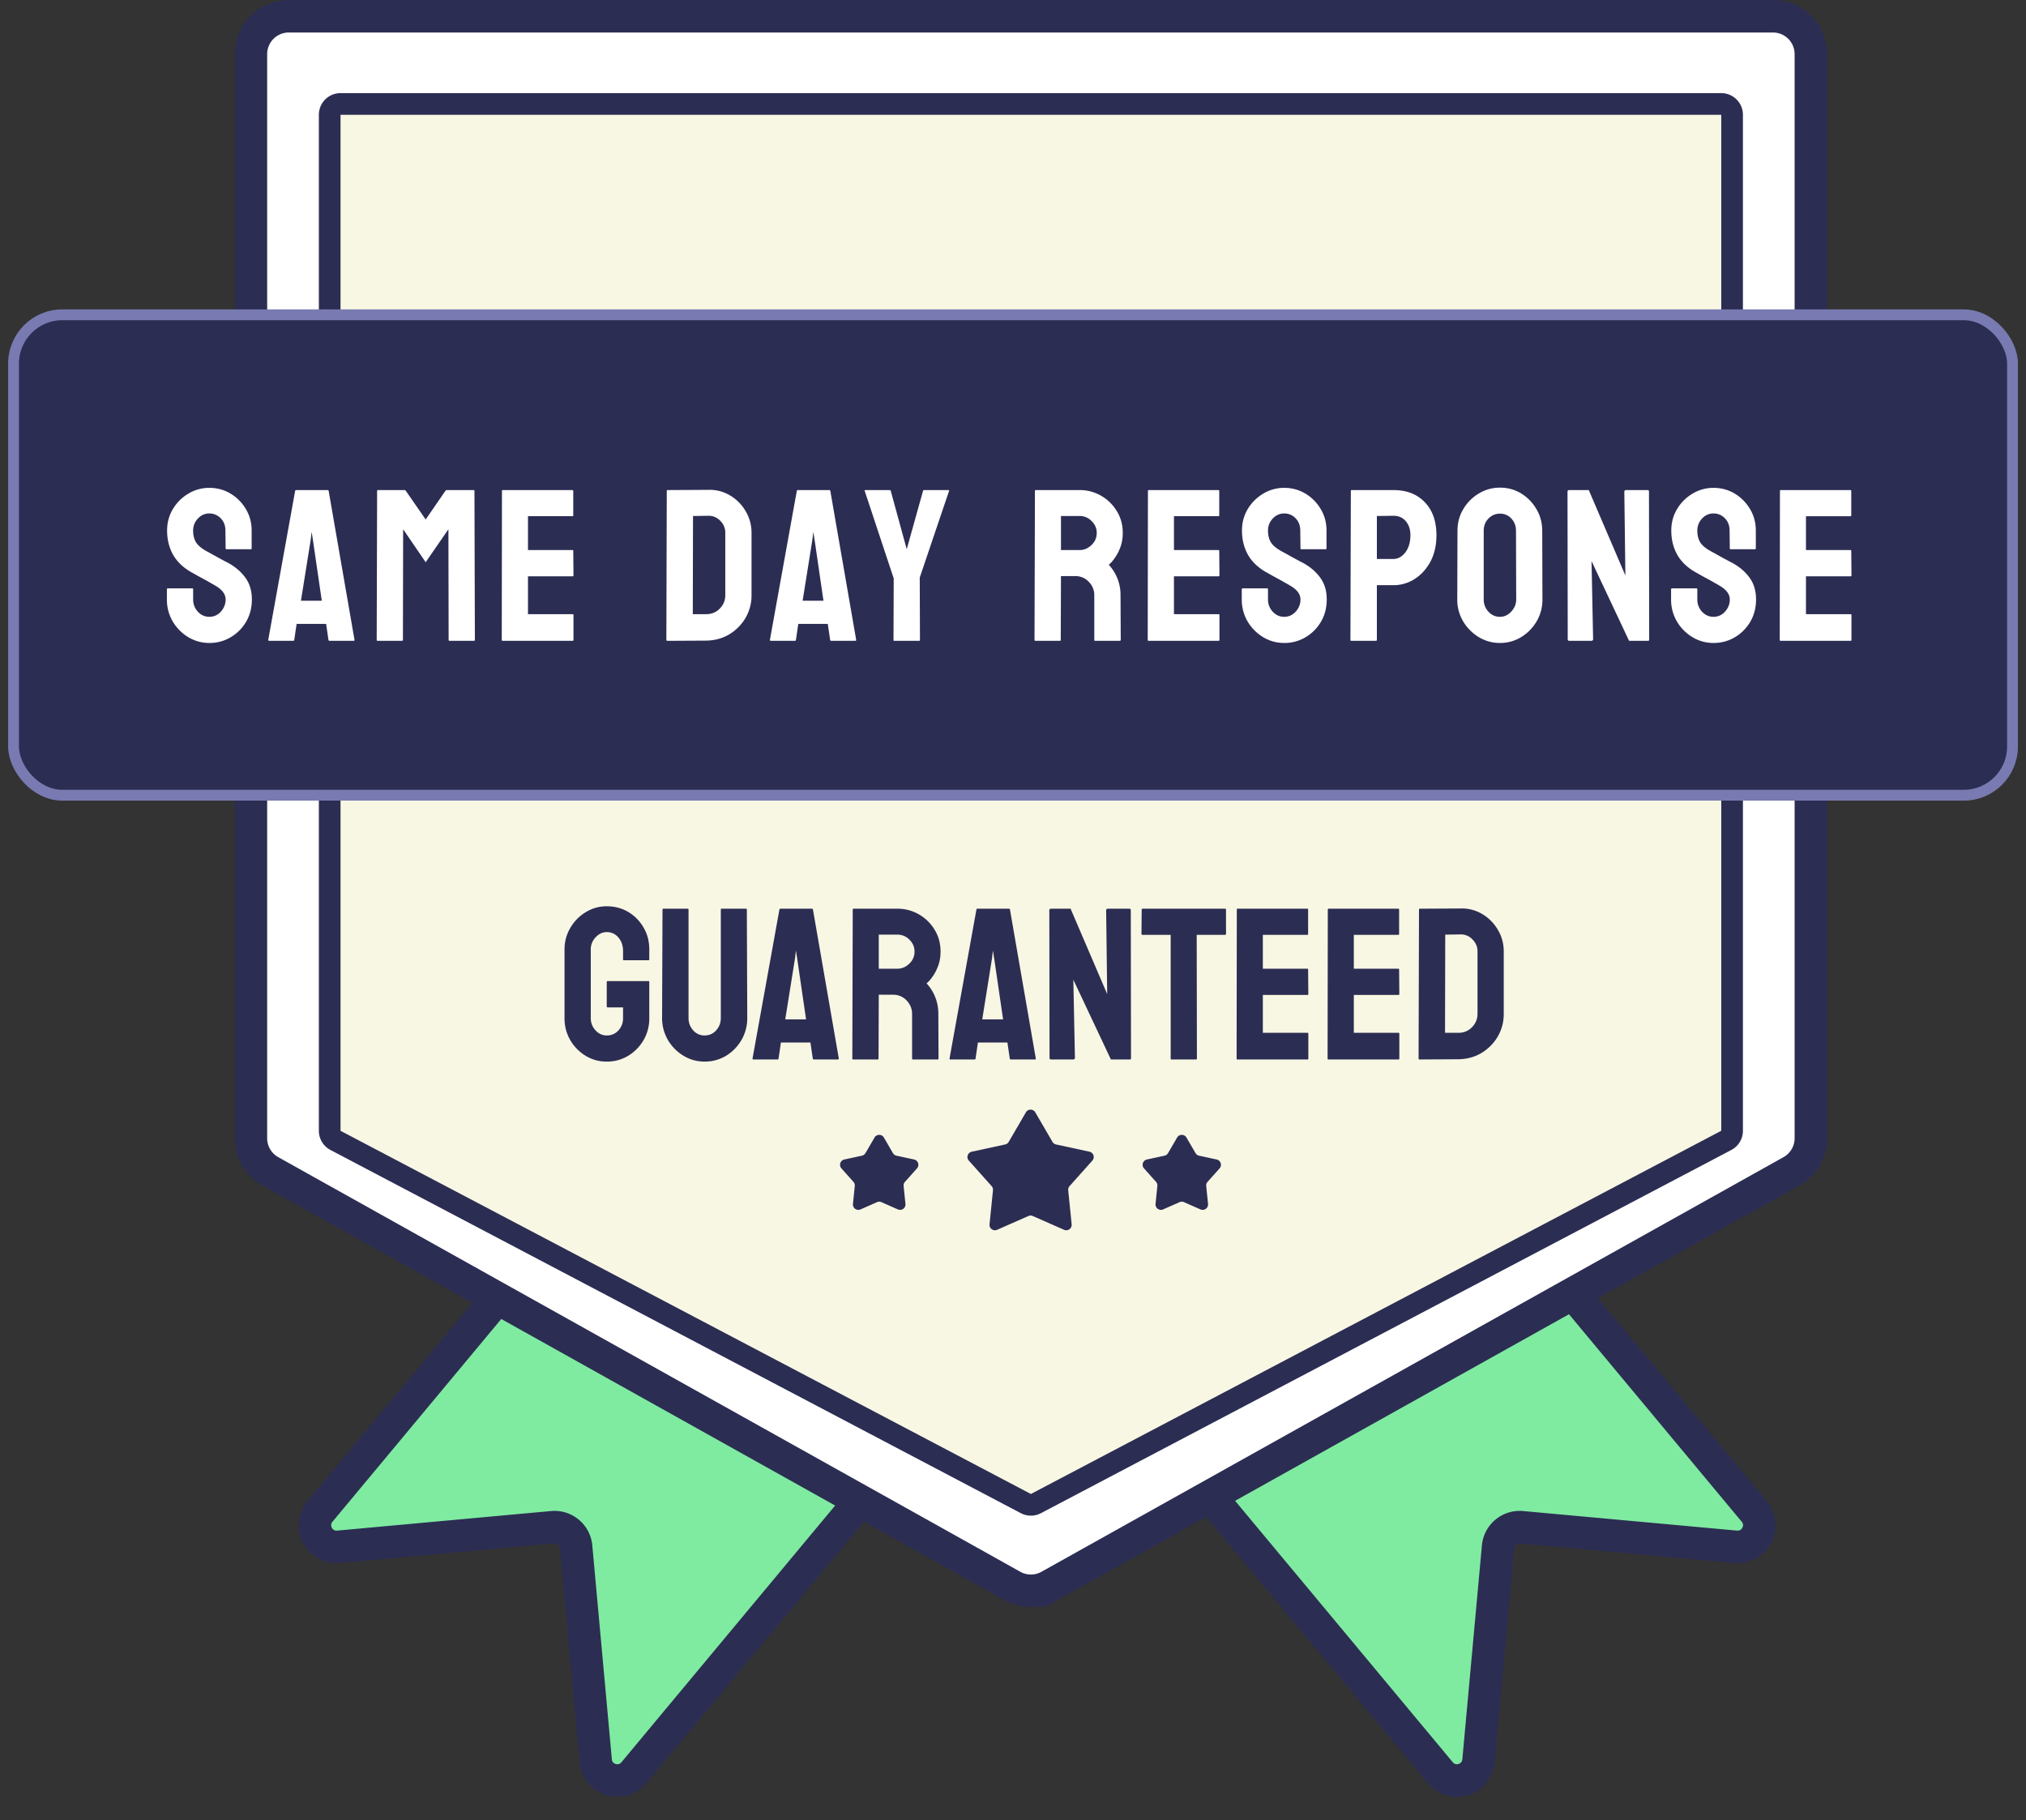
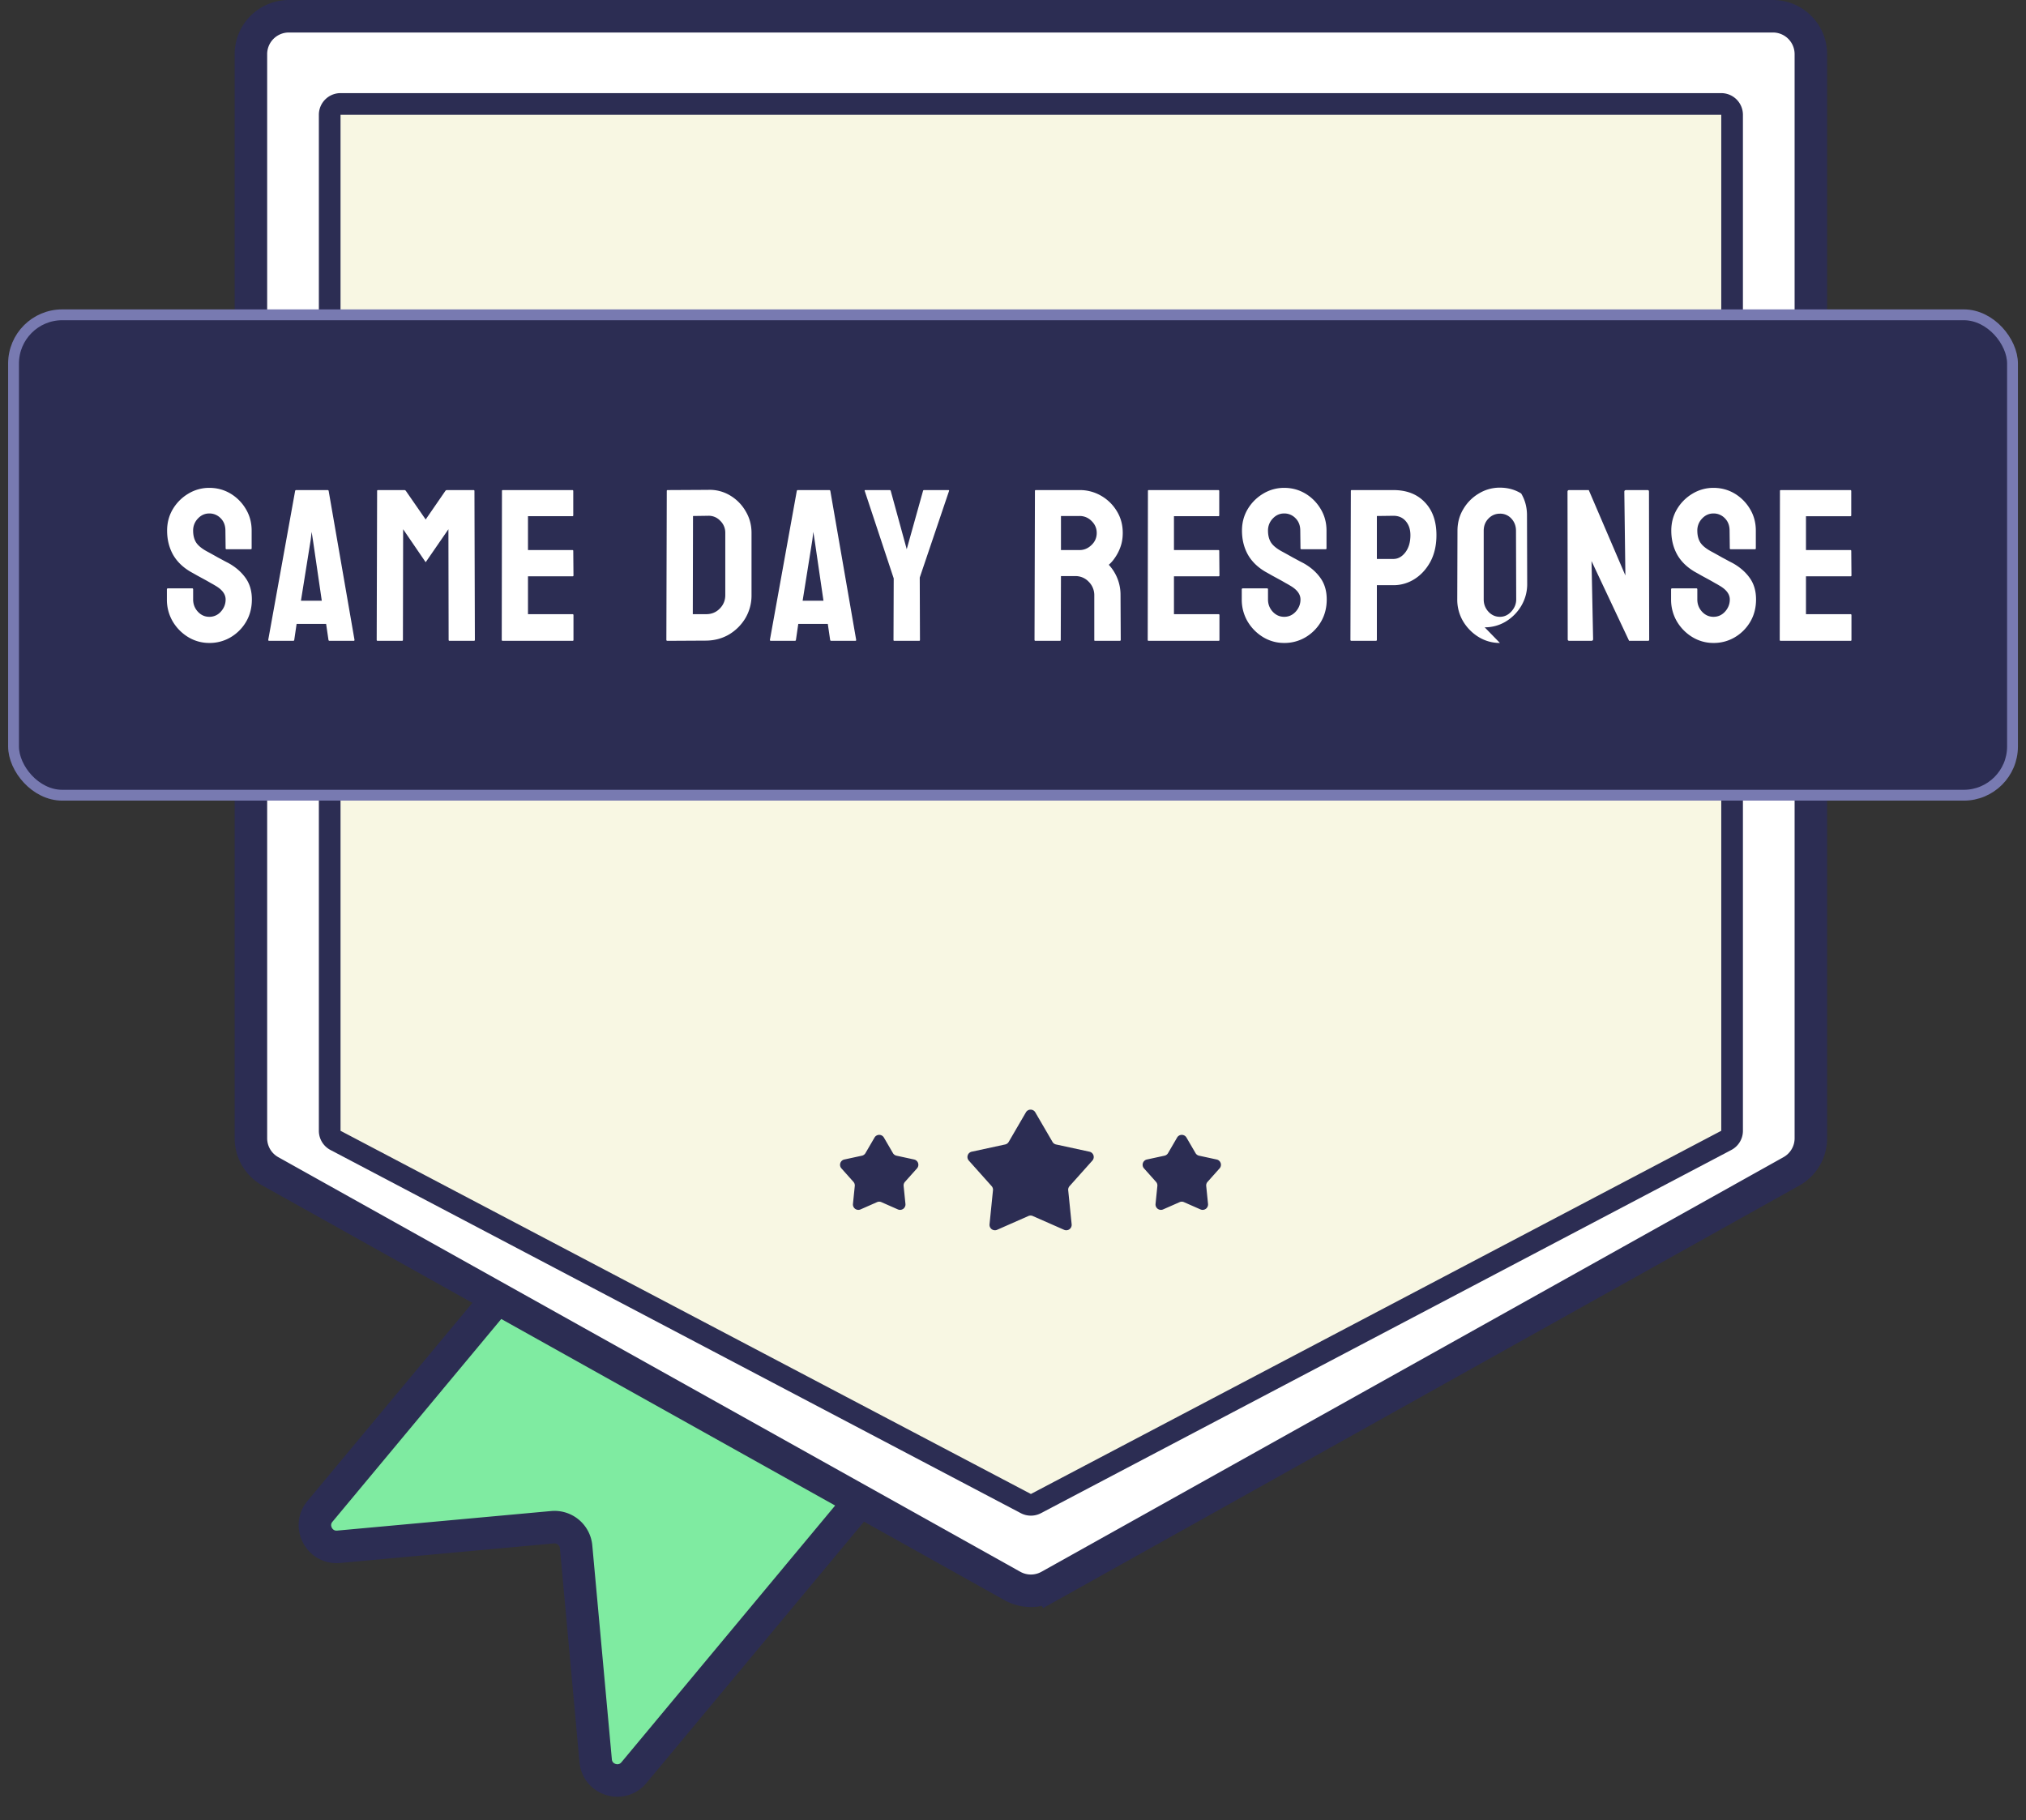
<svg xmlns="http://www.w3.org/2000/svg" width="187" height="168" fill="none">
  <rect width="100%" height="100%" fill="#333333" stroke="none" />
-   <path d="M138.274 142.785l-1.806 19.748c-.162 1.775-2.389 2.467-3.529 1.098l-56.482-67.85a2 2 0 01.258-2.817l25.901-21.562a2 2 0 012.817.258l56.482 67.85c1.14 1.369.055 3.433-1.719 3.271l-19.748-1.806a2 2 0 00-2.174 1.81z" fill="#7FEBA1" stroke="#2C2D53" stroke-width="3" />
  <path d="M53.175 142.785l1.806 19.748c.162 1.775 2.389 2.467 3.529 1.098l56.482-67.85a2 2 0 00-.258-2.817L88.833 71.402a2 2 0 00-2.817.258l-56.482 67.85c-1.14 1.369-.055 3.433 1.72 3.271l19.748-1.806a2 2 0 012.173 1.81z" fill="#7FEBA1" stroke="#2C2D53" stroke-width="3" />
  <path d="M96.858 146.397l-.731-1.31.731 1.31 68.492-38.273a3.499 3.499 0 001.793-3.055V5a3.5 3.5 0 00-3.5-3.5H26.659a3.5 3.5 0 00-3.5 3.5v100.069c0 1.268.686 2.437 1.793 3.055l68.492 38.273a3.5 3.5 0 003.414 0z" fill="#fff" stroke="#2C2D53" stroke-width="3" />
  <path d="M94.686 138.792l-63.721-33.526a.998.998 0 01-.534-.885V10.596a1 1 0 011-1h127.441a1 1 0 011 1v93.785a.998.998 0 01-.535.885l-63.72 33.526c-.292.153-.64.153-.931 0z" fill="#F8F7E3" stroke="#2C2D53" stroke-width="2" />
  <path d="M94.692 102.677a.5.5 0 01.864 0l1.59 2.729c.07.121.188.207.326.237l3.086.668a.5.5 0 01.267.822l-2.104 2.355a.5.5 0 00-.125.383l.318 3.142a.5.5 0 01-.699.508l-2.89-1.273a.497.497 0 00-.403 0l-2.89 1.273a.5.5 0 01-.698-.508l.318-3.142a.5.5 0 00-.125-.383l-2.104-2.355a.5.5 0 01.267-.822l3.086-.668a.502.502 0 00.327-.237l1.589-2.729zm13.955 2.328a.5.5 0 01.864 0l.837 1.437a.503.503 0 00.326.237l1.625.352a.5.5 0 01.267.822l-1.107 1.24a.497.497 0 00-.125.383l.167 1.654a.5.5 0 01-.699.508l-1.521-.67a.496.496 0 00-.403 0l-1.522.67a.5.5 0 01-.699-.508l.168-1.654a.497.497 0 00-.125-.383l-1.108-1.24a.5.5 0 01.267-.822l1.625-.352a.505.505 0 00.327-.237l.836-1.437zm-27.928 0a.5.5 0 01.864 0l.836 1.437c.071.121.19.207.327.237l1.625.352a.5.5 0 01.267.822l-1.108 1.24a.497.497 0 00-.125.383l.168 1.654a.5.5 0 01-.7.508l-1.52-.67a.497.497 0 00-.404 0l-1.521.67a.5.5 0 01-.7-.508l.168-1.654a.498.498 0 00-.125-.383l-1.107-1.24a.5.5 0 01.267-.822l1.625-.352a.502.502 0 00.326-.237l.837-1.437z" fill="#2C2D53" />
  <rect x="1.25" y="29.059" width="184.505" height="44.346" rx="4.5" fill="#2C2D53" stroke="#787AB1" />
-   <path d="M19.32 59.35a3.709 3.709 0 01-1.962-.547 4.18 4.18 0 01-1.426-1.455 3.969 3.969 0 01-.527-2.012v-.918c0-.072.032-.108.098-.108h2.246c.052 0 .078.036.078.108v.918c0 .436.146.814.44 1.133.292.312.644.468 1.054.468a1.39 1.39 0 001.064-.478c.293-.326.44-.7.44-1.123 0-.488-.32-.915-.957-1.28a7.568 7.568 0 00-.41-.234 15.85 15.85 0 00-.586-.332l-.664-.361a38.468 38.468 0 00-.625-.352c-.73-.43-1.273-.967-1.631-1.611-.352-.651-.528-1.38-.528-2.188 0-.742.183-1.412.547-2.011a4.093 4.093 0 011.426-1.407 3.704 3.704 0 011.924-.527c.71 0 1.36.176 1.953.527a4.068 4.068 0 011.416 1.426c.358.593.537 1.257.537 1.992v1.641c0 .052-.026.078-.078.078h-2.246c-.052 0-.078-.026-.078-.078l-.02-1.64c0-.47-.146-.85-.44-1.143a1.428 1.428 0 00-1.044-.44c-.41 0-.762.157-1.055.47a1.57 1.57 0 00-.44 1.112c0 .437.092.801.274 1.094.189.293.53.573 1.026.84a49.005 49.005 0 01.986.547c.234.124.446.238.635.342l.341.176c.665.37 1.189.826 1.573 1.367.39.54.586 1.204.586 1.992 0 .762-.176 1.445-.528 2.05a4.017 4.017 0 01-1.425 1.436 3.793 3.793 0 01-1.973.528zm5.44-.293l2.48-13.74c.013-.053.046-.079.098-.079h2.9c.052 0 .085.026.098.078l2.383 13.74c.006.066-.02.098-.079.098h-2.216c-.066 0-.101-.032-.108-.097l-.215-1.465h-2.724l-.215 1.465c-.007.065-.04.097-.098.097h-2.226c-.052 0-.078-.032-.078-.097zm4.12-9.22l-.116-.741-.088.742-.899 5.615h1.924l-.82-5.615zm8.232 9.317h-2.265c-.052 0-.078-.032-.078-.097l.039-13.74c0-.053.026-.079.078-.079h2.441c.052 0 .098.026.137.078l1.826 2.637 1.816-2.637a.177.177 0 01.147-.078h2.451c.059 0 .088.026.088.078l.039 13.74c0 .066-.026.098-.078.098h-2.266c-.052 0-.078-.032-.078-.097l-.02-10.205-2.099 3.046-2.08-3.046-.02 10.205c0 .065-.026.097-.078.097zm15.742 0h-6.465c-.052 0-.078-.032-.078-.097l.02-13.74c0-.053.025-.079.077-.079h6.426c.052 0 .078.033.078.098v2.236c0 .052-.026.078-.078.078h-4.101v3.125h4.101c.052 0 .078.026.078.078l.02 2.266c0 .052-.026.078-.078.078h-4.121v3.496h4.12c.053 0 .079.033.079.098v2.285c0 .052-.026.078-.078.078zm12.332-.02l-3.584.02c-.065 0-.097-.032-.097-.097l.038-13.74c0-.053.027-.079.079-.079l3.74-.02a3.65 3.65 0 012.012.509 4.021 4.021 0 011.445 1.455c.364.605.547 1.276.547 2.011v5.742a4.12 4.12 0 01-.557 2.11 4.348 4.348 0 01-1.504 1.514c-.625.37-1.331.563-2.119.576zm.176-11.523l-1.397.02-.02 9.062h1.241c.495 0 .912-.172 1.25-.517.339-.345.508-.759.508-1.24v-5.762a1.51 1.51 0 00-.469-1.104 1.44 1.44 0 00-1.113-.459zm5.702 11.446l2.48-13.74c.014-.053.046-.079.098-.079h2.9c.053 0 .085.026.098.078l2.383 13.74c.007.066-.02.098-.078.098h-2.217c-.065 0-.1-.032-.107-.097l-.215-1.465h-2.725l-.214 1.465c-.007.065-.04.097-.098.097h-2.227c-.052 0-.078-.032-.078-.097zm4.121-9.22l-.117-.741-.088.742-.898 5.615h1.924l-.82-5.615zm9.648 9.317h-2.295c-.045 0-.068-.026-.068-.078l.02-5.683-2.676-8.077c-.014-.052.006-.078.058-.078H82.1c.065 0 .104.026.117.078l1.474 5.381 1.504-5.38c.013-.053.046-.079.098-.079h2.246c.052 0 .072.026.059.078l-2.705 7.998.02 5.762c0 .052-.027.078-.079.078zm12.996 0h-2.265c-.052 0-.078-.032-.078-.097l.039-13.74c0-.053.026-.079.078-.079h4.043a3.89 3.89 0 011.992.528 4.013 4.013 0 011.445 1.416c.365.592.547 1.263.547 2.011 0 .489-.075.931-.224 1.329a4.16 4.16 0 01-.528 1.005 3.04 3.04 0 01-.537.606 4.075 4.075 0 011.084 2.822l.02 4.102c0 .065-.033.097-.098.097h-2.266c-.052 0-.078-.02-.078-.058v-4.14a1.74 1.74 0 00-.508-1.25 1.665 1.665 0 00-1.25-.528h-1.318l-.02 5.879c0 .065-.025.097-.078.097zm1.817-11.523h-1.719v3.144h1.719c.41 0 .775-.153 1.094-.459.325-.306.488-.68.488-1.123 0-.423-.156-.787-.469-1.093a1.519 1.519 0 00-1.113-.47zm12.831 11.523h-6.465c-.052 0-.078-.032-.078-.097l.02-13.74c0-.053.026-.079.078-.079h6.426c.052 0 .078.033.078.098v2.236c0 .052-.026.078-.078.078h-4.102v3.125h4.102c.052 0 .078.026.078.078l.019 2.266c0 .052-.026.078-.078.078h-4.121v3.496h4.121c.052 0 .078.033.078.098v2.285c0 .052-.026.078-.078.078zm6.054.196a3.71 3.71 0 01-1.963-.547 4.184 4.184 0 01-1.426-1.455 3.973 3.973 0 01-.527-2.012v-.918c0-.072.033-.108.098-.108h2.246c.052 0 .078.036.078.108v.918c0 .436.146.814.439 1.133.293.312.645.468 1.055.468.417 0 .772-.159 1.065-.478.292-.326.439-.7.439-1.123 0-.488-.319-.915-.957-1.28a7.59 7.59 0 00-.41-.234 15.946 15.946 0 00-.586-.332l-.664-.361a34.654 34.654 0 00-.625-.352c-.729-.43-1.273-.967-1.631-1.611-.352-.651-.527-1.38-.527-2.188 0-.742.182-1.412.546-2.011a4.097 4.097 0 011.426-1.407 3.707 3.707 0 011.924-.527c.71 0 1.361.176 1.953.527a4.06 4.06 0 011.416 1.426c.358.593.537 1.257.537 1.992v1.641c0 .052-.026.078-.078.078h-2.246c-.052 0-.078-.026-.078-.078l-.02-1.64c0-.47-.146-.85-.439-1.143a1.427 1.427 0 00-1.045-.44c-.41 0-.762.157-1.055.47a1.572 1.572 0 00-.439 1.112c0 .437.091.801.273 1.094.189.293.531.573 1.026.84a48.326 48.326 0 01.986.547c.234.124.446.238.635.342l.342.176c.664.37 1.188.826 1.572 1.367.391.54.586 1.204.586 1.992 0 .762-.176 1.445-.528 2.05a4.018 4.018 0 01-1.425 1.436 3.795 3.795 0 01-1.973.528zm8.456-.196h-2.246c-.065 0-.097-.032-.097-.097l.039-13.74c0-.053.026-.079.078-.079h3.847c1.224 0 2.191.375 2.901 1.123.716.742 1.074 1.755 1.074 3.037 0 .938-.186 1.755-.557 2.452-.377.69-.866 1.224-1.464 1.601a3.594 3.594 0 01-1.954.567h-1.523v5.039c0 .065-.033.097-.098.097zm1.621-11.543l-1.523.02v3.965h1.523c.424 0 .791-.202 1.104-.606.312-.41.469-.94.469-1.592 0-.52-.14-.947-.42-1.279-.28-.338-.664-.508-1.153-.508zm9.834 11.739a3.71 3.71 0 01-1.963-.547 4.264 4.264 0 01-1.436-1.455 3.913 3.913 0 01-.537-2.012l.02-6.338c0-.742.179-1.41.537-2.002a4.018 4.018 0 011.425-1.436 3.69 3.69 0 011.954-.546c.729 0 1.383.179 1.962.537a4.05 4.05 0 011.407 1.445c.358.6.537 1.266.537 2.002l.019 6.338a3.91 3.91 0 01-.527 2.002 4.149 4.149 0 01-1.426 1.465 3.688 3.688 0 01-1.972.547zm0-2.413c.403 0 .755-.162 1.054-.488.3-.332.45-.703.45-1.113l-.02-6.338c0-.443-.14-.817-.42-1.123a1.38 1.38 0 00-1.064-.459c-.411 0-.762.15-1.055.45-.293.299-.44.676-.44 1.132v6.338c0 .436.147.814.44 1.133.293.312.644.468 1.055.468zm8.417 2.217h-2.002c-.104 0-.156-.045-.156-.136l-.02-13.623c0-.105.052-.157.156-.157h1.807l3.379 7.881-.098-7.724c0-.105.059-.157.176-.157h1.982c.079 0 .118.052.118.157l.019 13.642c0 .078-.032.117-.098.117h-1.757l-3.467-7.363.146 7.207c0 .104-.062.156-.185.156zm11.298.196a3.71 3.71 0 01-1.963-.547 4.175 4.175 0 01-1.426-1.455 3.973 3.973 0 01-.527-2.012v-.918c0-.072.032-.108.097-.108h2.247c.052 0 .078.036.078.108v.918c0 .436.146.814.439 1.133.293.312.645.468 1.055.468.416 0 .771-.159 1.064-.478.293-.326.44-.7.44-1.123 0-.488-.319-.915-.957-1.28a7.59 7.59 0 00-.41-.234 16.828 16.828 0 00-.586-.332l-.664-.361a38.468 38.468 0 00-.625-.352c-.73-.43-1.273-.967-1.631-1.611-.352-.651-.528-1.38-.528-2.188 0-.742.183-1.412.547-2.011a4.097 4.097 0 011.426-1.407 3.704 3.704 0 011.924-.527c.709 0 1.361.176 1.953.527a4.076 4.076 0 011.416 1.426c.358.593.537 1.257.537 1.992v1.641c0 .052-.026.078-.078.078h-2.246c-.052 0-.078-.026-.078-.078l-.02-1.64c0-.47-.146-.85-.439-1.143a1.429 1.429 0 00-1.045-.44c-.41 0-.762.157-1.055.47a1.572 1.572 0 00-.439 1.112c0 .437.091.801.273 1.094.189.293.531.573 1.026.84a48.326 48.326 0 01.986.547c.234.124.446.238.635.342l.341.176c.664.37 1.189.826 1.573 1.367.39.54.586 1.204.586 1.992 0 .762-.176 1.445-.528 2.05a4.013 4.013 0 01-1.426 1.436 3.792 3.792 0 01-1.972.528zm12.655-.196h-6.465c-.052 0-.078-.032-.078-.097l.02-13.74c0-.053.026-.079.078-.079h6.426c.052 0 .078.033.078.098v2.236c0 .052-.026.078-.078.078h-4.102v3.125h4.102c.052 0 .078.026.078.078l.019 2.266c0 .052-.026.078-.078.078h-4.121v3.496h4.121c.052 0 .078.033.078.098v2.285c0 .052-.026.078-.078.078z" fill="#fff" />
-   <path d="M56.003 97.993a3.64 3.64 0 01-1.953-.537 4.126 4.126 0 01-1.416-1.445 3.971 3.971 0 01-.528-2.031v-6.338c0-.73.18-1.394.538-1.993a4.019 4.019 0 011.416-1.445 3.638 3.638 0 011.943-.547c.736 0 1.4.176 1.992.528a3.963 3.963 0 011.406 1.435c.352.6.528 1.273.528 2.022v.918c0 .052-.033.078-.098.078h-2.246c-.052 0-.078-.026-.078-.078v-.762c0-.508-.143-.928-.43-1.26a1.36 1.36 0 00-1.074-.498c-.384 0-.726.16-1.026.479a1.589 1.589 0 00-.449 1.123v6.338c0 .436.147.813.44 1.132.293.313.638.47 1.035.47.43 0 .788-.154 1.074-.46a1.63 1.63 0 00.43-1.142v-.987H56.11c-.071 0-.107-.032-.107-.097v-2.237c0-.065.036-.098.107-.098h3.74c.053 0 .079.033.079.098v3.32a3.97 3.97 0 01-.528 2.032 4.125 4.125 0 01-1.416 1.445 3.726 3.726 0 01-1.982.537zm9.023 0a3.688 3.688 0 01-1.953-.547 4.126 4.126 0 01-1.435-1.465 4.02 4.02 0 01-.528-2.021l.04-10c0-.052.025-.078.078-.078h2.246c.052 0 .078.026.078.078v10c0 .45.143.833.43 1.152.286.313.634.47 1.044.47.43 0 .788-.157 1.075-.47.286-.319.43-.703.43-1.152v-10c0-.052.025-.078.077-.078h2.246c.052 0 .079.026.079.078l.039 10a4.04 4.04 0 01-.528 2.031 4.154 4.154 0 01-1.425 1.465 3.776 3.776 0 01-1.993.537zm4.434-.293l2.48-13.74c.013-.052.046-.078.098-.078h2.9c.052 0 .085.026.098.078L77.42 97.7c.006.065-.02.098-.078.098h-2.217c-.065 0-.1-.033-.107-.098l-.215-1.465h-2.725l-.215 1.465c-.006.065-.039.098-.097.098h-2.227c-.052 0-.078-.033-.078-.098zm4.121-9.219l-.117-.742-.088.742-.898 5.616H74.4l-.82-5.616zm7.432 9.317h-2.266c-.052 0-.078-.033-.078-.098l.039-13.74c0-.052.026-.078.078-.078h4.043a3.9 3.9 0 011.992.527 4.017 4.017 0 011.446 1.416c.364.593.546 1.263.546 2.012 0 .488-.074.93-.224 1.328-.15.397-.326.732-.528 1.006a3.061 3.061 0 01-.537.605 4.077 4.077 0 011.084 2.823l.02 4.101c0 .065-.033.098-.098.098h-2.265c-.052 0-.079-.02-.079-.059V93.6c0-.482-.169-.899-.507-1.25a1.667 1.667 0 00-1.25-.528H81.11l-.02 5.88c0 .064-.025.097-.077.097zm1.816-11.524H81.11v3.145h1.72c.41 0 .774-.153 1.093-.459.325-.306.488-.68.488-1.123 0-.423-.156-.788-.469-1.094a1.52 1.52 0 00-1.113-.469zM87.644 97.7l2.48-13.74c.013-.052.046-.078.098-.078h2.9c.052 0 .085.026.098.078l2.383 13.74c.006.065-.02.098-.079.098h-2.216c-.066 0-.101-.033-.108-.098l-.215-1.465h-2.724l-.215 1.465c-.007.065-.04.098-.098.098h-2.226c-.052 0-.078-.033-.078-.098zm4.12-9.219l-.117-.742-.088.742-.898 5.616h1.924l-.82-5.616zm7.266 9.317h-2.002c-.104 0-.156-.046-.156-.137l-.02-13.623c0-.104.053-.156.157-.156h1.806l3.379 7.88-.097-7.724c0-.104.058-.156.175-.156h1.983c.078 0 .117.052.117.156l.02 13.643c0 .078-.033.117-.098.117h-1.758l-3.467-7.363.147 7.207c0 .104-.062.156-.186.156zm11.367 0h-2.255c-.059 0-.088-.033-.088-.098V86.294h-2.598c-.065 0-.098-.033-.098-.098l.02-2.236c0-.052.026-.078.078-.078h7.598c.071 0 .107.026.107.078v2.236c0 .065-.026.098-.078.098h-2.627l.02 11.406c0 .065-.027.098-.079.098zm10.284 0h-6.465c-.052 0-.078-.033-.078-.098l.019-13.74c0-.052.026-.078.078-.078h6.426c.052 0 .078.032.078.097v2.237c0 .052-.026.078-.078.078h-4.101v3.125h4.101c.052 0 .078.026.078.078l.02 2.266c0 .052-.026.078-.078.078h-4.121v3.496h4.121c.052 0 .078.032.078.098v2.285c0 .052-.026.078-.078.078zm8.398 0h-6.465c-.052 0-.078-.033-.078-.098l.02-13.74c0-.052.026-.078.078-.078h6.426c.052 0 .078.032.078.097v2.237c0 .052-.026.078-.078.078h-4.102v3.125h4.102c.052 0 .078.026.078.078l.019 2.266c0 .052-.026.078-.078.078h-4.121v3.496h4.121c.052 0 .078.032.078.098v2.285c0 .052-.026.078-.078.078zm5.537-.02l-3.584.02c-.065 0-.097-.033-.097-.098l.039-13.74c0-.052.026-.078.078-.078l3.74-.02a3.65 3.65 0 012.012.508 4.024 4.024 0 011.445 1.455c.365.606.547 1.276.547 2.012v5.742c0 .768-.186 1.472-.557 2.11a4.343 4.343 0 01-1.504 1.513c-.625.371-1.331.563-2.119.576zm.176-11.523l-1.397.02-.019 9.062h1.24c.495 0 .912-.173 1.25-.518.339-.345.508-.758.508-1.24v-5.762c0-.423-.156-.79-.469-1.103a1.439 1.439 0 00-1.113-.46z" fill="#2C2D53" />
+   <path d="M19.32 59.35a3.709 3.709 0 01-1.962-.547 4.18 4.18 0 01-1.426-1.455 3.969 3.969 0 01-.527-2.012v-.918c0-.072.032-.108.098-.108h2.246c.052 0 .078.036.078.108v.918c0 .436.146.814.44 1.133.292.312.644.468 1.054.468a1.39 1.39 0 001.064-.478c.293-.326.44-.7.44-1.123 0-.488-.32-.915-.957-1.28a7.568 7.568 0 00-.41-.234 15.85 15.85 0 00-.586-.332l-.664-.361a38.468 38.468 0 00-.625-.352c-.73-.43-1.273-.967-1.631-1.611-.352-.651-.528-1.38-.528-2.188 0-.742.183-1.412.547-2.011a4.093 4.093 0 011.426-1.407 3.704 3.704 0 011.924-.527c.71 0 1.36.176 1.953.527a4.068 4.068 0 011.416 1.426c.358.593.537 1.257.537 1.992v1.641c0 .052-.026.078-.078.078h-2.246c-.052 0-.078-.026-.078-.078l-.02-1.64c0-.47-.146-.85-.44-1.143a1.428 1.428 0 00-1.044-.44c-.41 0-.762.157-1.055.47a1.57 1.57 0 00-.44 1.112c0 .437.092.801.274 1.094.189.293.53.573 1.026.84a49.005 49.005 0 01.986.547c.234.124.446.238.635.342l.341.176c.665.37 1.189.826 1.573 1.367.39.54.586 1.204.586 1.992 0 .762-.176 1.445-.528 2.05a4.017 4.017 0 01-1.425 1.436 3.793 3.793 0 01-1.973.528zm5.44-.293l2.48-13.74c.013-.053.046-.079.098-.079h2.9c.052 0 .085.026.098.078l2.383 13.74c.006.066-.02.098-.079.098h-2.216c-.066 0-.101-.032-.108-.097l-.215-1.465h-2.724l-.215 1.465c-.007.065-.04.097-.098.097h-2.226c-.052 0-.078-.032-.078-.097zm4.12-9.22l-.116-.741-.088.742-.899 5.615h1.924l-.82-5.615zm8.232 9.317h-2.265c-.052 0-.078-.032-.078-.097l.039-13.74c0-.053.026-.079.078-.079h2.441c.052 0 .098.026.137.078l1.826 2.637 1.816-2.637a.177.177 0 01.147-.078h2.451c.059 0 .088.026.088.078l.039 13.74c0 .066-.026.098-.078.098h-2.266c-.052 0-.078-.032-.078-.097l-.02-10.205-2.099 3.046-2.08-3.046-.02 10.205c0 .065-.026.097-.078.097zm15.742 0h-6.465c-.052 0-.078-.032-.078-.097l.02-13.74c0-.053.025-.079.077-.079h6.426c.052 0 .078.033.078.098v2.236c0 .052-.026.078-.078.078h-4.101v3.125h4.101c.052 0 .078.026.078.078l.02 2.266c0 .052-.026.078-.078.078h-4.121v3.496h4.12c.053 0 .079.033.079.098v2.285c0 .052-.026.078-.078.078zm12.332-.02l-3.584.02c-.065 0-.097-.032-.097-.097l.038-13.74c0-.053.027-.079.079-.079l3.74-.02a3.65 3.65 0 012.012.509 4.021 4.021 0 011.445 1.455c.364.605.547 1.276.547 2.011v5.742a4.12 4.12 0 01-.557 2.11 4.348 4.348 0 01-1.504 1.514c-.625.37-1.331.563-2.119.576zm.176-11.523l-1.397.02-.02 9.062h1.241c.495 0 .912-.172 1.25-.517.339-.345.508-.759.508-1.24v-5.762a1.51 1.51 0 00-.469-1.104 1.44 1.44 0 00-1.113-.459zm5.702 11.446l2.48-13.74c.014-.053.046-.079.098-.079h2.9c.053 0 .085.026.098.078l2.383 13.74c.007.066-.02.098-.078.098h-2.217c-.065 0-.1-.032-.107-.097l-.215-1.465h-2.725l-.214 1.465c-.007.065-.04.097-.098.097h-2.227c-.052 0-.078-.032-.078-.097zm4.121-9.22l-.117-.741-.088.742-.898 5.615h1.924l-.82-5.615zm9.648 9.317h-2.295c-.045 0-.068-.026-.068-.078l.02-5.683-2.676-8.077c-.014-.052.006-.078.058-.078H82.1c.065 0 .104.026.117.078l1.474 5.381 1.504-5.38c.013-.053.046-.079.098-.079h2.246c.052 0 .072.026.059.078l-2.705 7.998.02 5.762c0 .052-.027.078-.079.078zm12.996 0h-2.265c-.052 0-.078-.032-.078-.097l.039-13.74c0-.053.026-.079.078-.079h4.043a3.89 3.89 0 011.992.528 4.013 4.013 0 011.445 1.416c.365.592.547 1.263.547 2.011 0 .489-.075.931-.224 1.329a4.16 4.16 0 01-.528 1.005 3.04 3.04 0 01-.537.606 4.075 4.075 0 011.084 2.822l.02 4.102c0 .065-.033.097-.098.097h-2.266c-.052 0-.078-.02-.078-.058v-4.14a1.74 1.74 0 00-.508-1.25 1.665 1.665 0 00-1.25-.528h-1.318l-.02 5.879c0 .065-.025.097-.078.097zm1.817-11.523h-1.719v3.144h1.719c.41 0 .775-.153 1.094-.459.325-.306.488-.68.488-1.123 0-.423-.156-.787-.469-1.093a1.519 1.519 0 00-1.113-.47zm12.831 11.523h-6.465c-.052 0-.078-.032-.078-.097l.02-13.74c0-.053.026-.079.078-.079h6.426c.052 0 .078.033.078.098v2.236c0 .052-.026.078-.078.078h-4.102v3.125h4.102c.052 0 .078.026.078.078l.019 2.266c0 .052-.026.078-.078.078h-4.121v3.496h4.121c.052 0 .078.033.078.098v2.285c0 .052-.026.078-.078.078zm6.054.196a3.71 3.71 0 01-1.963-.547 4.184 4.184 0 01-1.426-1.455 3.973 3.973 0 01-.527-2.012v-.918c0-.072.033-.108.098-.108h2.246c.052 0 .078.036.078.108v.918c0 .436.146.814.439 1.133.293.312.645.468 1.055.468.417 0 .772-.159 1.065-.478.292-.326.439-.7.439-1.123 0-.488-.319-.915-.957-1.28a7.59 7.59 0 00-.41-.234 15.946 15.946 0 00-.586-.332l-.664-.361a34.654 34.654 0 00-.625-.352c-.729-.43-1.273-.967-1.631-1.611-.352-.651-.527-1.38-.527-2.188 0-.742.182-1.412.546-2.011a4.097 4.097 0 011.426-1.407 3.707 3.707 0 011.924-.527c.71 0 1.361.176 1.953.527a4.06 4.06 0 011.416 1.426c.358.593.537 1.257.537 1.992v1.641c0 .052-.026.078-.078.078h-2.246c-.052 0-.078-.026-.078-.078l-.02-1.64c0-.47-.146-.85-.439-1.143a1.427 1.427 0 00-1.045-.44c-.41 0-.762.157-1.055.47a1.572 1.572 0 00-.439 1.112c0 .437.091.801.273 1.094.189.293.531.573 1.026.84a48.326 48.326 0 01.986.547c.234.124.446.238.635.342l.342.176c.664.37 1.188.826 1.572 1.367.391.54.586 1.204.586 1.992 0 .762-.176 1.445-.528 2.05a4.018 4.018 0 01-1.425 1.436 3.795 3.795 0 01-1.973.528zm8.456-.196h-2.246c-.065 0-.097-.032-.097-.097l.039-13.74c0-.053.026-.079.078-.079h3.847c1.224 0 2.191.375 2.901 1.123.716.742 1.074 1.755 1.074 3.037 0 .938-.186 1.755-.557 2.452-.377.69-.866 1.224-1.464 1.601a3.594 3.594 0 01-1.954.567h-1.523v5.039c0 .065-.033.097-.098.097zm1.621-11.543l-1.523.02v3.965h1.523c.424 0 .791-.202 1.104-.606.312-.41.469-.94.469-1.592 0-.52-.14-.947-.42-1.279-.28-.338-.664-.508-1.153-.508zm9.834 11.739a3.71 3.71 0 01-1.963-.547 4.264 4.264 0 01-1.436-1.455 3.913 3.913 0 01-.537-2.012l.02-6.338c0-.742.179-1.41.537-2.002a4.018 4.018 0 011.425-1.436 3.69 3.69 0 011.954-.546c.729 0 1.383.179 1.962.537c.358.6.537 1.266.537 2.002l.019 6.338a3.91 3.91 0 01-.527 2.002 4.149 4.149 0 01-1.426 1.465 3.688 3.688 0 01-1.972.547zm0-2.413c.403 0 .755-.162 1.054-.488.3-.332.45-.703.45-1.113l-.02-6.338c0-.443-.14-.817-.42-1.123a1.38 1.38 0 00-1.064-.459c-.411 0-.762.15-1.055.45-.293.299-.44.676-.44 1.132v6.338c0 .436.147.814.44 1.133.293.312.644.468 1.055.468zm8.417 2.217h-2.002c-.104 0-.156-.045-.156-.136l-.02-13.623c0-.105.052-.157.156-.157h1.807l3.379 7.881-.098-7.724c0-.105.059-.157.176-.157h1.982c.079 0 .118.052.118.157l.019 13.642c0 .078-.032.117-.098.117h-1.757l-3.467-7.363.146 7.207c0 .104-.062.156-.185.156zm11.298.196a3.71 3.71 0 01-1.963-.547 4.175 4.175 0 01-1.426-1.455 3.973 3.973 0 01-.527-2.012v-.918c0-.072.032-.108.097-.108h2.247c.052 0 .078.036.078.108v.918c0 .436.146.814.439 1.133.293.312.645.468 1.055.468.416 0 .771-.159 1.064-.478.293-.326.44-.7.44-1.123 0-.488-.319-.915-.957-1.28a7.59 7.59 0 00-.41-.234 16.828 16.828 0 00-.586-.332l-.664-.361a38.468 38.468 0 00-.625-.352c-.73-.43-1.273-.967-1.631-1.611-.352-.651-.528-1.38-.528-2.188 0-.742.183-1.412.547-2.011a4.097 4.097 0 011.426-1.407 3.704 3.704 0 011.924-.527c.709 0 1.361.176 1.953.527a4.076 4.076 0 011.416 1.426c.358.593.537 1.257.537 1.992v1.641c0 .052-.026.078-.078.078h-2.246c-.052 0-.078-.026-.078-.078l-.02-1.64c0-.47-.146-.85-.439-1.143a1.429 1.429 0 00-1.045-.44c-.41 0-.762.157-1.055.47a1.572 1.572 0 00-.439 1.112c0 .437.091.801.273 1.094.189.293.531.573 1.026.84a48.326 48.326 0 01.986.547c.234.124.446.238.635.342l.341.176c.664.37 1.189.826 1.573 1.367.39.54.586 1.204.586 1.992 0 .762-.176 1.445-.528 2.05a4.013 4.013 0 01-1.426 1.436 3.792 3.792 0 01-1.972.528zm12.655-.196h-6.465c-.052 0-.078-.032-.078-.097l.02-13.74c0-.053.026-.079.078-.079h6.426c.052 0 .078.033.078.098v2.236c0 .052-.026.078-.078.078h-4.102v3.125h4.102c.052 0 .078.026.078.078l.019 2.266c0 .052-.026.078-.078.078h-4.121v3.496h4.121c.052 0 .078.033.078.098v2.285c0 .052-.026.078-.078.078z" fill="#fff" />
</svg>